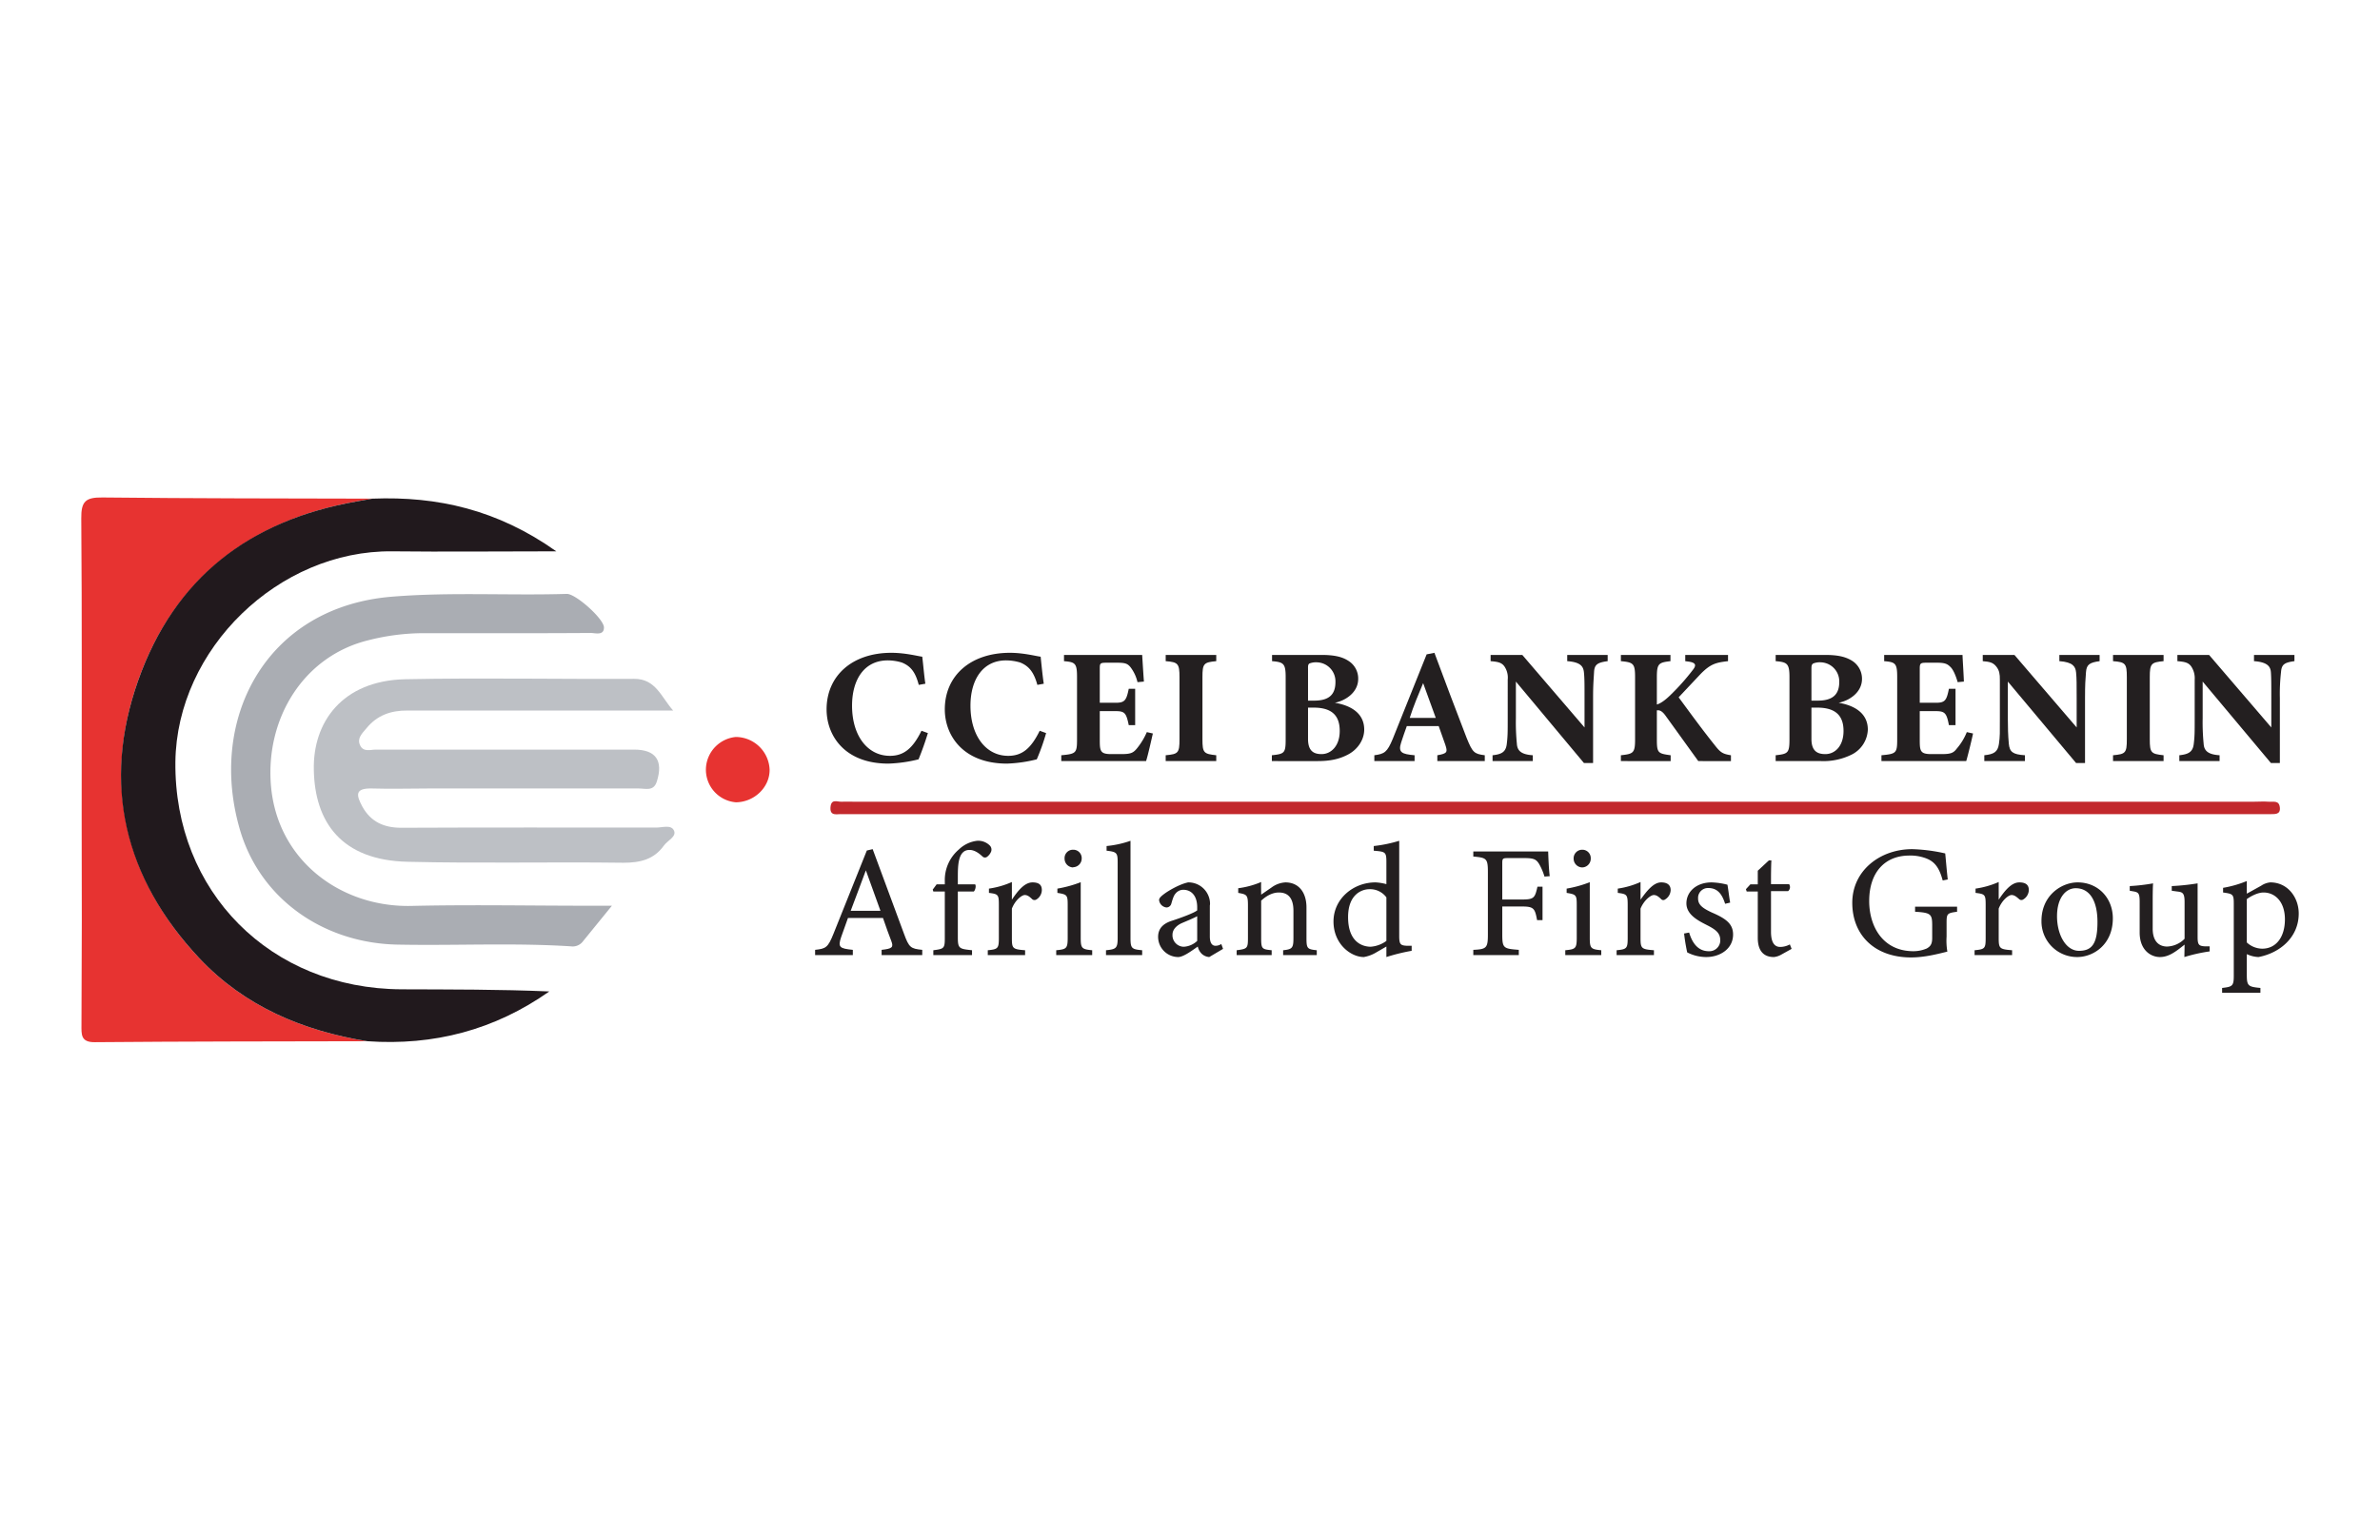
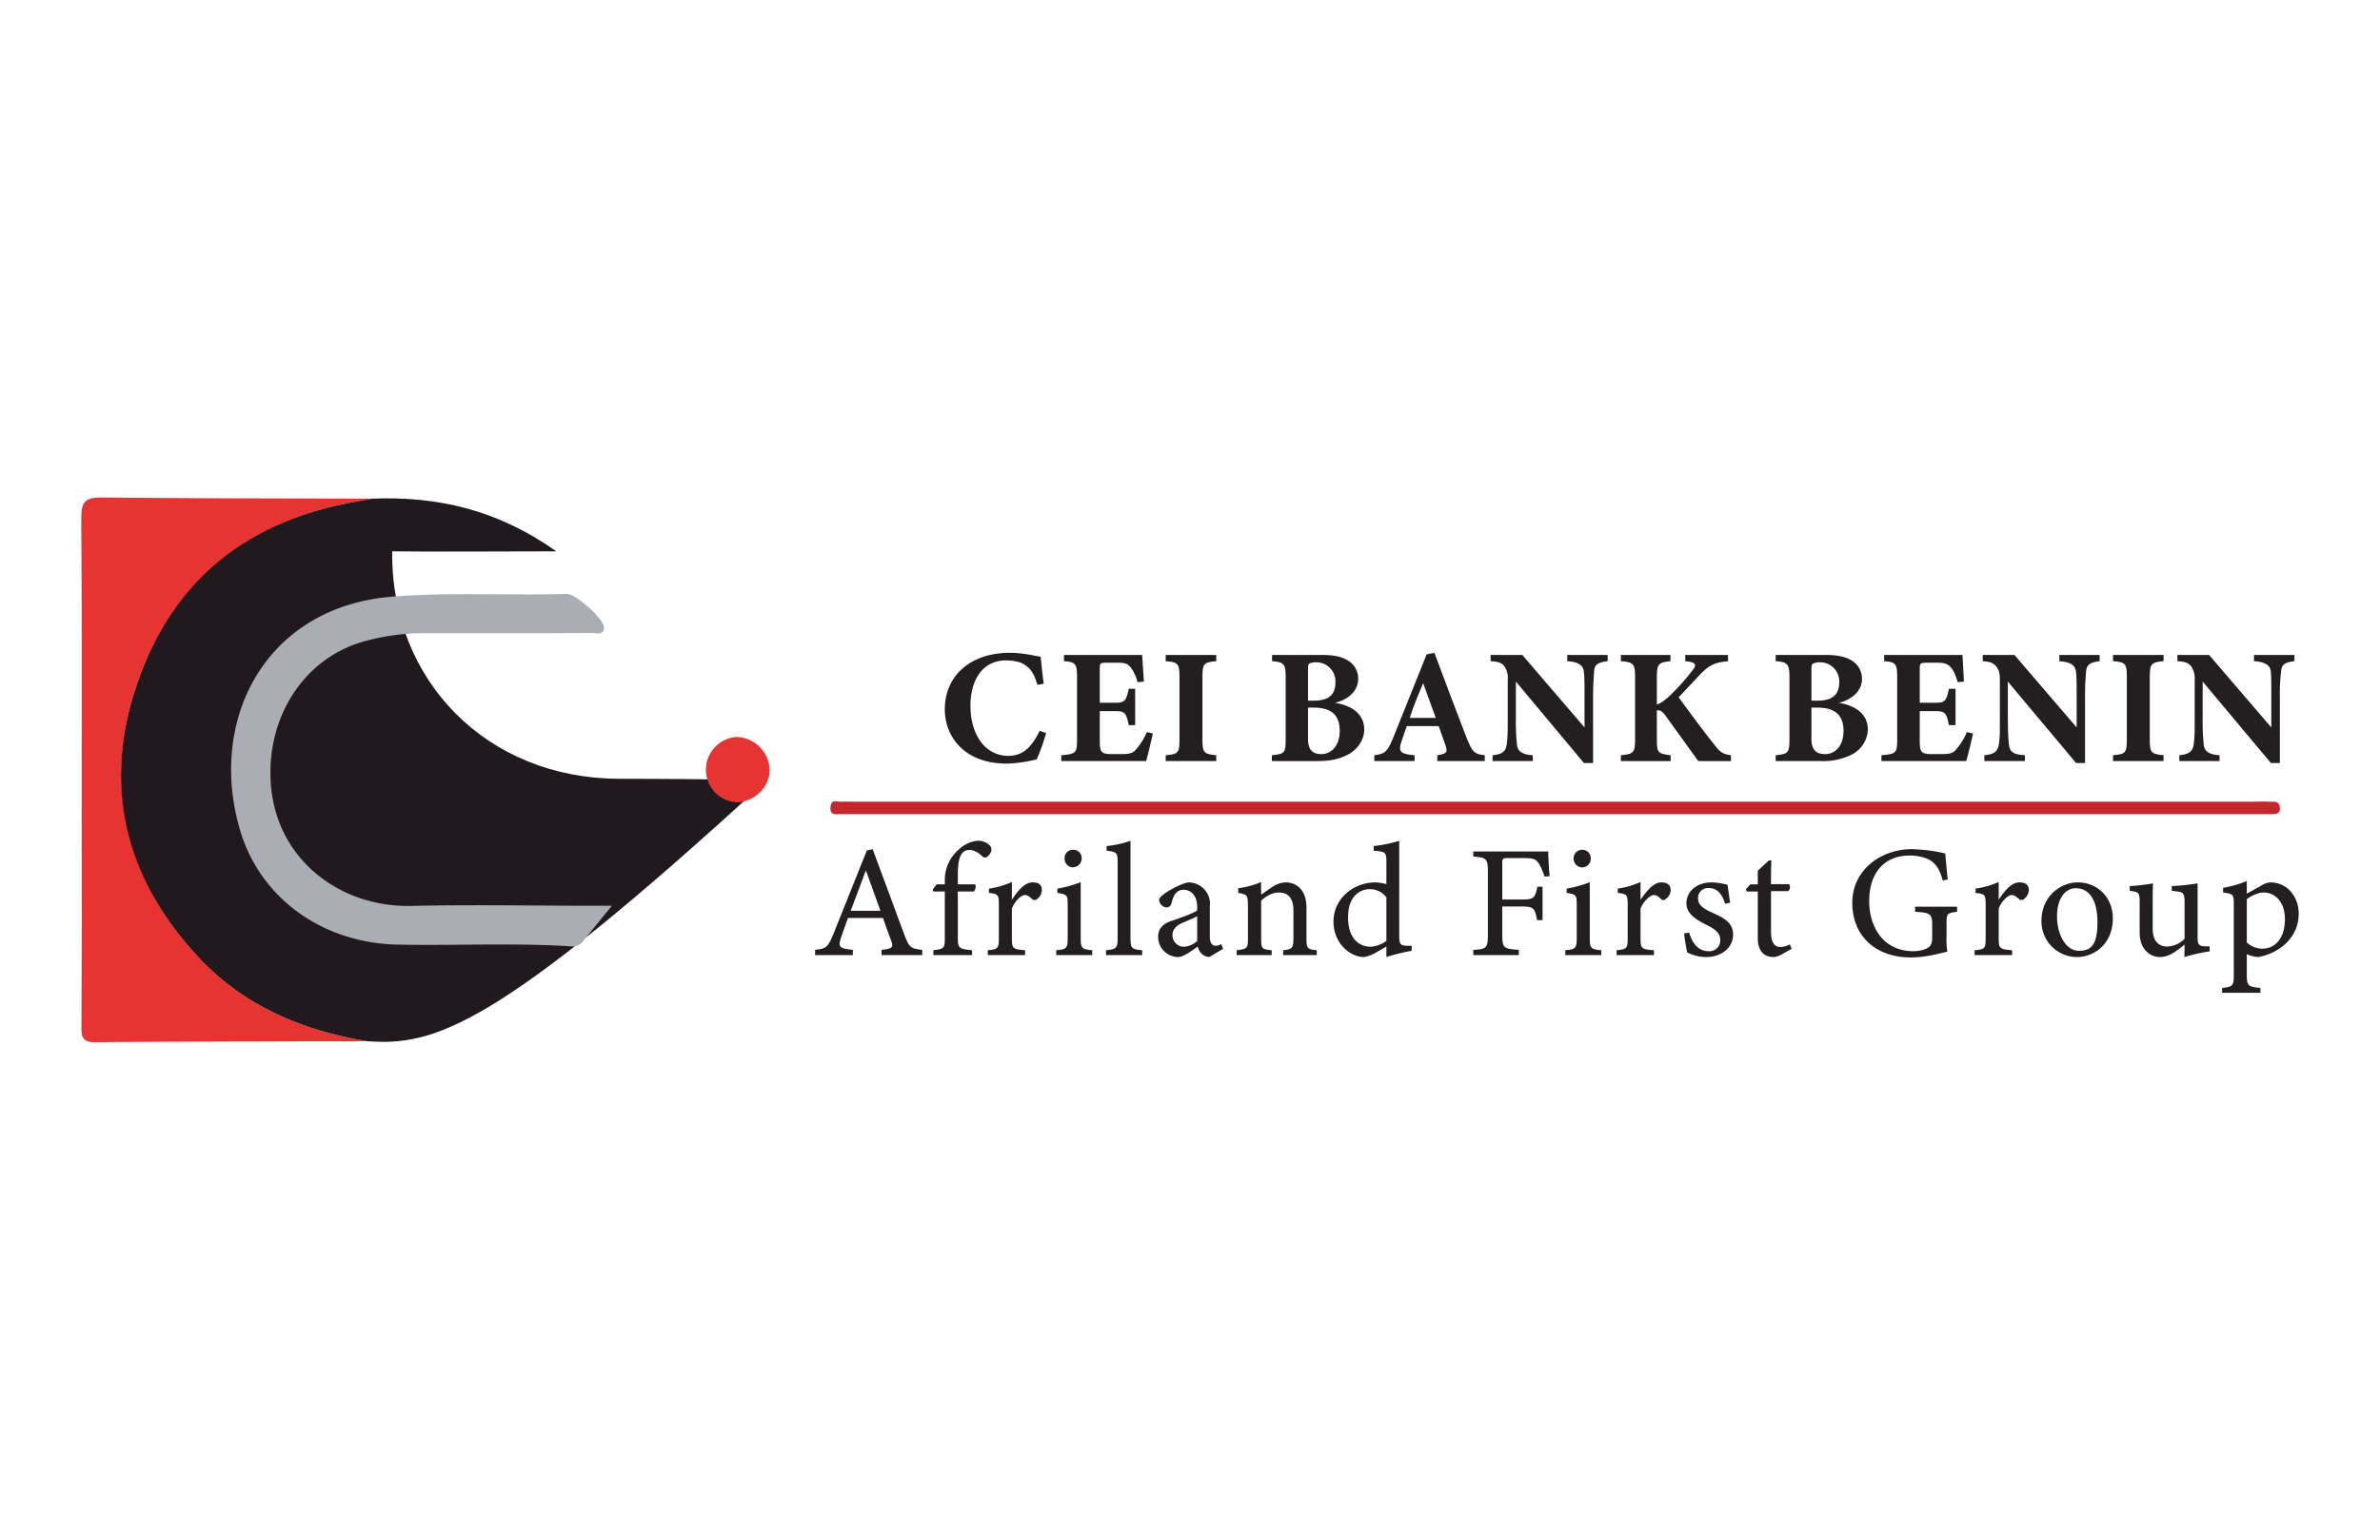
<svg xmlns="http://www.w3.org/2000/svg" id="Layer_1" data-name="Layer 1" width="1224" height="792" viewBox="0 0 1224 792">
  <title>Artboard 1</title>
  <g id="PA08H6.tif">
    <path d="M188.9,535.6c-46.7.1-93.4.1-140.1.5-7.4.1-6.9-4.1-6.9-9q.3-53.6.1-107.3c0-51,.2-102.1-.2-153.1-.1-8.8,2.2-10.9,10.9-10.8,46.3.5,92.6.5,138.9.6l-8.5,1.5c-54.8,9.7-93.7,40-112.1,92.2S63.8,451.7,102.6,493C125.9,517.7,155.7,530.2,188.9,535.6Z" fill="#e73331" />
-     <path d="M188.9,535.6c-33.2-5.4-63-17.9-86.3-42.6C63.8,451.7,52.3,403.2,71,350.2s57.3-82.5,112.1-92.2l8.5-1.5c33.4-1.3,64.3,5.7,94.5,27.1-30.2,0-57.3.3-84.4,0C143.3,283,90.9,333.8,90.2,391.9c-.7,66.8,48.9,116.7,116.3,117,25.2.1,50.5,0,76,1.1C254.4,529.8,223.1,538,188.9,535.6Z" fill="#21191d" />
+     <path d="M188.9,535.6c-33.2-5.4-63-17.9-86.3-42.6C63.8,451.7,52.3,403.2,71,350.2s57.3-82.5,112.1-92.2l8.5-1.5c33.4-1.3,64.3,5.7,94.5,27.1-30.2,0-57.3.3-84.4,0c-.7,66.8,48.9,116.7,116.3,117,25.2.1,50.5,0,76,1.1C254.4,529.8,223.1,538,188.9,535.6Z" fill="#21191d" />
    <path d="M799.8,412.4h359.3c2.6,0,5.1-.2,7.6,0s5.4-.9,5.8,3-2.9,3.3-5.3,3.4h-734c-2.5-.2-6.4,1.3-6.1-3.4s3.4-2.9,5.6-3,4.4,0,6.5,0Z" fill="#c2282c" />
    <path d="M378.5,412.7a16.8,16.8,0,0,1-15.4-18.2,17,17,0,0,1,15.3-15.4,17.5,17.5,0,0,1,17.4,16.8C395.9,405,387.9,412.6,378.5,412.7Z" fill="#e73331" />
  </g>
-   <path d="M477.2,377.1q-2.1,6.9-4.8,13.5a73.3,73.3,0,0,1-15.5,2.2c-22.6,0-31.8-14.5-31.8-27.9,0-17.3,13.2-29.1,33.3-29.1,7.4,0,13.9,1.8,15.9,2,.5,4,1,10.1,1.6,13.9l-3.4.6c-1.7-6.6-4.2-9.7-8.7-11.5a25.1,25.1,0,0,0-7.2-1.1c-12.3,0-18.4,10.1-18.4,23.3,0,15.4,7.9,25.8,19.5,25.8,7,0,11.7-3.7,16.2-12.9Z" fill="#231f20" />
  <path d="M538,377.1a108.3,108.3,0,0,1-4.8,13.5,72.4,72.4,0,0,1-15.3,2.2c-22.6,0-32-14.5-32-27.9,0-17.3,13.2-29.1,33.5-29.1,7.2,0,13.7,1.8,15.8,2,.4,4,1,10.1,1.6,13.9l-3.3.6c-1.8-6.6-4.4-9.7-8.8-11.5a25.8,25.8,0,0,0-7.3-1.1c-12.1,0-18.3,10.1-18.3,23.3,0,15.4,7.9,25.8,19.4,25.8,7.1,0,11.7-3.7,16.2-12.9Z" fill="#231f20" />
  <path d="M592.9,377.3c-.5,2.2-2.7,12-3.5,14.2H545.8v-3c7.6-.7,8.1-1.1,8.1-8.2V348.2c0-7.1-1-7.6-6.7-8.1v-3.2h40.2c.1,1.5.5,8.4.9,13.7l-3.3.3a20.2,20.2,0,0,0-3.6-7.7c-1.5-1.8-2.6-2.3-6.9-2.3h-5.4c-3.3,0-3.5.3-3.5,3v17.6h8.2c4.6,0,5.5-1.2,6.7-7.2h3.3V373h-3.3c-1.3-6.2-2-7.2-6.8-7.2h-8.1v14.5c0,5.7.1,7.5,5.3,7.6h5.9c4.7,0,6-.6,7.9-2.9a35.5,35.5,0,0,0,5.1-8.4Z" fill="#231f20" />
  <path d="M599.5,391.5v-3c6.4-.6,7.1-1.1,7.1-8.2v-32c0-7-.8-7.7-7.1-8.2v-3.2h26v3.2c-6.4.6-7.1,1.2-7.1,8.2v32c0,7,.7,7.5,7.1,8.2v3Z" fill="#231f20" />
  <path d="M686.5,361.5c8.9,1.5,15.1,5.8,15.1,13.8,0,5.2-3.3,10.1-8.1,12.7s-9.7,3.5-15.9,3.5H654.1v-3c6.5-.7,7.1-1.1,7.1-8.2v-32c0-7-1.1-7.7-7-8.2v-3.2h25.5c6.3,0,10.5.9,13.7,3a10.7,10.7,0,0,1,5.1,9.3C698.5,356.2,692,360.4,686.5,361.5Zm-10.6-1.1c8,0,10.9-3.5,10.9-9.6a9.8,9.8,0,0,0-9.4-10.1,9.3,9.3,0,0,0-4,.6c-.8.6-.7,1.4-.7,3.1v16Zm-3.2,19.7c0,6,2.7,7.9,7.2,7.8s9.1-4,9.1-11.9-4-12-13.4-12h-2.9Z" fill="#231f20" />
  <path d="M739.2,391.5v-3c5.3-.9,5.3-1.7,4.1-5.4l-3.4-9.6H723.5c-.9,2.6-2.1,5.8-2.9,8.4-1.7,5.2.3,6,6.9,6.6v3H706.8v-3c5.2-.7,6.6-1.5,9.5-8.5l17.4-43.4,4-.8c5.4,14.6,11.1,29.6,16.5,43.6,3.1,7.7,3.9,8.4,9.4,9.1v3Zm-7.3-40.1c-2.5,6-4.9,11.6-6.9,17.9h13.4Z" fill="#231f20" />
  <path d="M826.8,340.1c-5.2.7-6.8,1.7-7,5.6s-.5,6.1-.5,13.3v33.5h-4.7l-35-41.9v18.9a112.1,112.1,0,0,0,.5,13c.2,3.6,2.1,5.6,8.2,6v3H767.6v-3c4.7-.5,6.8-1.7,7.3-5.7s.5-6,.5-13.3V349.6a10.2,10.2,0,0,0-1.7-6.8c-1.5-2.1-3.6-2.4-7.1-2.7v-3.2h16.3l32,37.3V359c0-7.2,0-10.1-.3-13.1s-1.6-5.3-8.6-5.8v-3.2h20.8Z" fill="#231f20" />
  <path d="M833.6,336.9h25.5v3.2c-6,.7-7,1.2-7,8.2v14.1c1.7-.5,3.9-1.9,6.6-4.5a115.4,115.4,0,0,0,11.9-13.3c2-2.5,1.5-3.8-2.4-4.3l-1.5-.2v-3.2h22v3.2c-5.9.7-8.9,1.2-14.3,6.8l-11.1,11.8c5.4,7.3,11.9,16.3,18.4,24.4,3.1,4,4.2,4.7,8.5,5.4v3H873.4l-16.8-23.3c-1.8-2.5-3.1-3-4.5-2.8v14.9c0,7.1.6,7.3,7.1,8.2v3H833.6v-3c6.4-.7,7.3-1.1,7.3-8.2v-32c0-7-.9-7.6-7.3-8.2Z" fill="#231f20" />
  <path d="M945.6,361.5c8.8,1.5,15,5.8,15,13.8a15,15,0,0,1-8,12.7,32.6,32.6,0,0,1-16,3.5H913.2v-3c6.3-.7,7.1-1.1,7.1-8.2v-32c0-7-1.2-7.7-7.1-8.2v-3.2h25.5c6.4,0,10.4.9,13.8,3a10.9,10.9,0,0,1,5.1,9.3C957.6,356.2,951.1,360.4,945.6,361.5Zm-10.7-1.1c8,0,11-3.5,11-9.6a9.8,9.8,0,0,0-9.4-10.1,9.1,9.1,0,0,0-4,.6c-.9.6-.9,1.4-.9,3.1v16Zm-3.3,19.7c0,6,2.8,7.9,7.4,7.8s9.1-4,9.1-11.9-4.1-12-13.5-12h-3Z" fill="#231f20" />
  <path d="M1014.7,377.3c-.4,2.2-2.8,12-3.5,14.2H967.6v-3c7.6-.7,8.1-1.1,8.1-8.2V348.2c0-7.1-1-7.6-6.7-8.1v-3.2h40.3c0,1.5.5,8.4.7,13.7l-3.2.3c-.8-2.8-2.1-6.2-3.6-7.7s-2.6-2.3-6.9-2.3h-5.5c-3.1,0-3.5.3-3.5,3v17.6h8.3c4.7,0,5.5-1.2,6.7-7.2h3.4V373h-3.4c-1.2-6.2-2-7.2-6.9-7.2h-8.1v14.5c0,5.7.1,7.5,5.4,7.6h6c4.6,0,6-.6,7.7-2.9a30,30,0,0,0,5.1-8.4Z" fill="#231f20" />
  <path d="M1079.8,340.1c-5.1.7-6.7,1.7-7,5.6s-.5,6.1-.5,13.3v33.5h-4.6l-35.1-41.9v18.9c0,4.4.1,8.7.5,13s2,5.6,8.3,6v3h-20.9v-3c4.9-.5,6.9-1.7,7.5-5.7s.5-6,.5-13.3V349.6c0-2.8-.2-4.7-1.9-6.8s-3.5-2.4-6.9-2.7v-3.2H1036l32,37.3V359c0-7.2,0-10.1-.3-13.1s-1.6-5.3-8.6-5.8v-3.2h20.7Z" fill="#231f20" />
  <path d="M1086.7,391.5v-3c6.4-.6,7.1-1.1,7.1-8.2v-32c0-7-.7-7.7-7.1-8.2v-3.2h26v3.2c-6.3.6-7.1,1.2-7.1,8.2v32c0,7,.7,7.5,7.1,8.2v3Z" fill="#231f20" />
  <path d="M1180,340.1c-5.2.7-6.6,1.7-6.9,5.6a98.7,98.7,0,0,0-.6,13.3v33.5h-4.6l-35.1-41.9v18.9a112.1,112.1,0,0,0,.5,13c.2,3.6,2.1,5.6,8.2,6v3h-20.7v-3c4.7-.5,6.9-1.7,7.4-5.7s.5-6,.5-13.3V349.6a10.9,10.9,0,0,0-1.8-6.8c-1.5-2.1-3.6-2.4-7.1-2.7v-3.2h16.3l32,37.3V359c0-7.2,0-10.1-.2-13.1s-1.7-5.3-8.7-5.8v-3.2H1180Z" fill="#231f20" />
  <path d="M453.4,491.3v-2.7c5.5-.6,6.2-1.3,5-4.5s-2.7-7.1-4.3-11.9h-18l-3.5,9.8c-1.8,5.3-.8,5.9,6,6.6v2.7H419.2v-2.7c5.5-.6,6.6-1.1,9.5-8.4l17.1-42.7,3-.7,16.1,43.5c2.6,7.1,3.4,7.7,9.4,8.3v2.7Zm-8.1-43.6c-2.6,6.9-5.3,14.3-7.8,20.8h15.3Z" fill="#231f20" />
  <path d="M485.9,454.9v-1.8a20.6,20.6,0,0,1,7.2-16.1,16.3,16.3,0,0,1,9.4-4.5,8.4,8.4,0,0,1,6.7,2.6,3,3,0,0,1,.5,3,6.3,6.3,0,0,1-2,2.6,1.8,1.8,0,0,1-2.4-.1c-1.5-1.4-3.9-3.4-6.7-3.4-6,0-6,8.1-6,14.4v3.3h8.9c.6.8.1,3-.7,3.7h-8.2v23.7c0,5.7.8,5.8,7.3,6.5v2.5H480v-2.5c5.4-.7,5.9-.9,5.9-6.1V458.6H480l-.3-1,2-2.7Z" fill="#231f20" />
  <path d="M527.2,491.3H508v-2.5c5.2-.5,5.7-.9,5.7-6.3v-17c0-5.3-.3-5.6-5.1-6.2v-2.2a44.3,44.3,0,0,0,11.8-3.4v9.1c3-4.5,6.5-8.9,10.6-8.9s4.8,2,4.8,4a5.8,5.8,0,0,1-2.8,4.8,1.8,1.8,0,0,1-2.3-.3c-1.2-1.1-2.2-2-3.7-2s-4.9,2.6-6.6,7v15c0,5.5.3,5.9,6.8,6.4Z" fill="#231f20" />
  <path d="M543.2,491.3v-2.5c5.3-.5,5.9-.9,5.9-6.5V465.5c0-5.1-.3-5.4-5.3-6.2v-2.2a60.8,60.8,0,0,0,12-3.3v28.5c0,5.5.5,6,5.9,6.5v2.5Zm8.7-45.1a4.5,4.5,0,0,1-4.4-4.5,4.3,4.3,0,0,1,4.3-4.6h.3a4.3,4.3,0,0,1,4.2,4.5h0a4.5,4.5,0,0,1-4.4,4.5Z" fill="#231f20" />
  <path d="M568.8,491.3v-2.5c5.2-.5,6-1,6-6.4V443.7c0-5-.4-5.5-5.7-6.1v-2.4a52,52,0,0,0,12.3-2.7v49.9c0,5.5.6,5.9,6,6.4v2.5Z" fill="#231f20" />
  <path d="M621.9,492.3a6.3,6.3,0,0,1-3.9-1.7,7.5,7.5,0,0,1-2-3.7c-3.4,2.4-7.5,5.4-10.1,5.4a10.4,10.4,0,0,1-10.3-10.4c0-4,2.3-6.7,6.9-8.2s11.5-4,13.2-5.4v-1.6c0-5.8-2.9-9-7.2-9a5.1,5.1,0,0,0-3.9,1.9c-1,1.1-1.5,2.8-2.2,5.2a2.6,2.6,0,0,1-2.5,2,4.3,4.3,0,0,1-3.8-3.8c0-1.1,1.2-2.1,2.8-3.3s7.4-4.8,12.1-5.8a11.1,11.1,0,0,1,11.3,10.7,4.9,4.9,0,0,1-.1,1.2v15.9c0,3.7,1.4,4.8,2.9,4.8a5.3,5.3,0,0,0,3-.9l.9,2.5Zm-6.2-21c-1.8,1-5.7,2.6-7.8,3.5s-4.9,2.9-4.9,6a5.9,5.9,0,0,0,5.5,6.2h.4a10.9,10.9,0,0,0,6.8-3Z" fill="#231f20" />
  <path d="M659.9,491.3v-2.5c4.8-.5,5.3-1.2,5.3-6.5V468.5c0-5.7-2.1-9.4-7.5-9.4-3.4,0-6.5,1.8-9.1,4.2v19.2c0,5.6.4,5.8,5.4,6.3v2.5H636v-2.5c5.5-.7,5.8-1,5.8-6.3V465.7c0-5.4-.6-5.6-5-6.4v-2.4a43.9,43.9,0,0,0,11.8-3.2c-.1,2,0,4.6,0,6.5l5.5-3.8a13.2,13.2,0,0,1,7-2.5c6.6,0,10.8,4.9,10.8,12.9v15.7c0,5.4.4,5.8,5.3,6.3v2.5Z" fill="#231f20" />
  <path d="M726,489.1a98.6,98.6,0,0,0-13,3.2v-5.4l-5.2,3a18.4,18.4,0,0,1-6.4,2.4c-6.7,0-15.6-6.7-15.6-18.3s10.1-20.1,21.6-20.1a26.2,26.2,0,0,1,5.6.9V443.3c0-5.1-.6-5.2-6.5-5.7v-2.4a70.8,70.8,0,0,0,13.1-2.7v49c0,4.3.7,4.8,3.8,5H726Zm-13-27.5a10.4,10.4,0,0,0-8.7-4.2c-3.8,0-11,2.5-11,14.4s6.4,15.1,11.5,15.2a15.5,15.5,0,0,0,8.2-3Z" fill="#231f20" />
  <path d="M794.3,450.9a30.2,30.2,0,0,0-2.6-6.2c-1.5-2.6-2.8-3.3-7.5-3.3h-8.9c-2.5,0-2.7.3-2.7,2.7v18.6h10.2c6.2,0,6.6-.9,7.9-6.6h2.6v17.2h-2.8c-1.1-5.9-1.6-7-7.7-7H772.6v14.4c0,7.1.7,7.3,8.5,7.9v2.7H757.7v-2.7c6.8-.3,7.5-1,7.5-7.9V448.6c0-7-.7-7.4-7.5-8V438h38.5c.1,2.8.3,8.7.8,12.7Z" fill="#231f20" />
  <path d="M805,491.3v-2.5c5.3-.5,5.9-.9,5.9-6.5V465.5c0-5.1-.3-5.4-5.2-6.2v-2.2a59.9,59.9,0,0,0,11.9-3.3v28.5c0,5.5.5,6,5.9,6.5v2.5Zm8.8-45.1a4.5,4.5,0,0,1-4.5-4.5,4.4,4.4,0,0,1,4.3-4.6h.2a4.3,4.3,0,0,1,4.3,4.3v.3a4.5,4.5,0,0,1-4.3,4.5Z" fill="#231f20" />
  <path d="M850.6,491.3H831.4v-2.5c5.2-.5,5.7-.9,5.7-6.3v-17c0-5.3-.4-5.6-5.1-6.2v-2.2a43.6,43.6,0,0,0,11.7-3.4v9.1c3.2-4.5,6.7-8.9,10.6-8.9s4.9,2,4.9,4a5.9,5.9,0,0,1-2.9,4.8,1.5,1.5,0,0,1-2.1-.3h0c-1.2-1.1-2.2-2-3.7-2s-5,2.6-6.8,7v15c0,5.5.4,5.9,6.9,6.4Z" fill="#231f20" />
  <path d="M887.2,464.9c-1.5-4.8-3.8-8.1-8.6-8.1a5.1,5.1,0,0,0-5.3,4.7v.7c0,3.3,2.4,5,7.1,7.2,7.2,3.1,10.9,5.8,10.9,11.3,0,7.6-7,11.6-13.7,11.6a21.3,21.3,0,0,1-9.9-2.4,98.1,98.1,0,0,1-1.6-9.7l2.6-.5c1.6,5.4,4.6,9.6,10.1,9.6a5.6,5.6,0,0,0,5.9-5.1v-.6c0-3.6-2.3-5.4-6.6-7.6s-10.8-5.3-10.8-11.3,5.1-10.8,13-10.8a36,36,0,0,1,8.1,1.2c.4,2.1,1,7.3,1.4,9.2Z" fill="#231f20" />
  <path d="M916,491.1a9.5,9.5,0,0,1-3.7,1.2c-5.4,0-8.3-3.3-8.3-9.9V458.6h-5.7l-.4-1.2,2.3-2.5H904v-7l5.7-5.3H911c-.2,3.5-.2,8.6-.2,12.2h9.3a2.7,2.7,0,0,1-.5,3.6h-8.8v20.9c0,6.6,2.6,7.8,4.7,7.8a10.6,10.6,0,0,0,5-1.3l.9,2.3Z" fill="#231f20" />
  <path d="M1006.5,469c-5.2.7-5.4,1-5.4,5.9v6.9a32.9,32.9,0,0,0,.4,7.7c-5.2,1.3-11.8,3-18.7,3-18.8,0-30.2-11.6-30.2-28.1s14.2-27.6,30.8-27.6a86.9,86.9,0,0,1,17,2.2c.3,2.9.7,8.1,1.3,13.4l-2.6.5c-1.9-7.1-4.5-10.1-9.5-11.7a22.5,22.5,0,0,0-7.7-1.1c-12.4,0-20.6,8.5-20.6,23.4,0,12.8,6.8,25.8,22.8,25.8a17.6,17.6,0,0,0,6.8-1.4c1.7-1,2.8-2,2.8-5.4v-6.3c0-6-.6-6.7-8.8-7.2v-2.6h21.6Z" fill="#231f20" />
  <path d="M1034.8,491.3h-19.3v-2.5c5.3-.5,5.7-.9,5.7-6.3v-17c0-5.3-.3-5.6-5.2-6.2v-2.2a45,45,0,0,0,11.9-3.4v9.1c3-4.5,6.5-8.9,10.6-8.9s4.9,2,4.9,4a5.9,5.9,0,0,1-2.9,4.8,1.7,1.7,0,0,1-2.2-.3c-1.3-1.1-2.3-2-3.8-2s-4.9,2.6-6.6,7v15c0,5.5.4,5.9,6.9,6.4Z" fill="#231f20" />
  <path d="M1068.5,453.9c10.5,0,18.1,8,18.1,18.5,0,13.5-10,19.9-18.3,19.9a18.3,18.3,0,0,1-18.4-18.3v-.3C1049.9,460.6,1060.2,453.9,1068.5,453.9Zm-1,3c-5,0-9.6,4.8-9.6,14.4s4.6,17.8,11.3,17.8,9.5-3.7,9.5-14.8S1074.6,456.9,1067.5,456.9Z" fill="#231f20" />
  <path d="M1136.4,489.4a84,84,0,0,0-13,2.9c0-1.5.1-4.3.1-6.4-4.5,3.6-8.1,6.4-12.7,6.4s-10.4-3.5-10.4-12.6V464c0-4.4-.6-4.9-2.8-5.4l-2.3-.4v-2.4a98.1,98.1,0,0,0,12-1.4c-.2,2.7-.2,6.9-.2,12v11.3c0,7.1,3.8,9.2,7.4,9.2a13.2,13.2,0,0,0,9-4V464c0-4.6-1-5.1-3.7-5.4l-2.9-.4v-2.4a118.4,118.4,0,0,0,13.3-1.4v27.5c0,4.1.6,4.7,3.8,4.9h2.4Z" fill="#231f20" />
  <path d="M1143.3,456.7a56.8,56.8,0,0,0,12.2-3.5v6.5l7.4-4.1a9.9,9.9,0,0,1,4.7-1.7c9,0,14.6,7.8,14.6,16,0,12.5-10,20.4-20.7,22.4a15.6,15.6,0,0,1-6-1.5v10.5c0,5.8.6,6.3,7,6.9v2.5h-19.7v-2.5c5.3-.6,6-1,6-6.3V465c0-4.9-.3-5.2-5.5-5.9Zm12.2,28.1a11.9,11.9,0,0,0,7.9,3.2c7.2,0,11.7-6,11.7-15.1s-5.1-13.8-11-13.8c-2.9,0-6.4,1.8-8.6,3.4Z" fill="#231f20" />
-   <path d="M346.2,365.5H209.6c-8.5-.1-15.7,2.4-21.2,9.2-2.2,2.6-4.9,5.1-3.2,8.7s5.3,2.2,8,2.2h133c11.1,0,15,5.7,11.6,16.4-1.6,5.2-5.8,3.6-9.2,3.6H219.8c-9.3,0-18.7.3-28.2,0s-8.3,3.6-5.2,9.4c4.3,7.7,11,10.8,19.9,10.8,43.7-.2,87.3-.1,131-.1,3.1.1,7.8-1.7,9.3,1.5s-3.3,5.1-5.2,7.8c-5.1,7.1-12.1,8.8-20.8,8.8-37-.5-73.9.4-110.8-.5-34.4-.7-47.9-20.6-48.4-47.2-.6-24.6,14.6-45.9,46.8-46.7,39.4-.8,78.7,0,117.9-.2C337.3,349.1,340.1,358.7,346.2,365.5Z" fill="#bdc0c5" />
  <path d="M314.7,465.9l-14.8,18.2a6.6,6.6,0,0,1-6.2,2.7c-29.8-1.9-59.6-.3-89.5-.9-37.1-.8-69.3-22.6-80.3-57.4C106.1,370.9,136.2,312,202,306.9c29.8-2.4,59.7-.5,89.5-1.4,4.6-.1,19,12.8,19.1,17.2s-4.5,2.9-6.7,2.9c-28.5.2-57,.1-85.6.1a115.8,115.8,0,0,0-28.7,3.6c-33.4,8.1-52.9,40-50.3,74.2,3,39.2,36.2,63.4,72.4,62.5,30.2-.7,60.4-.1,90.5-.1Z" fill="#aaadb3" />
</svg>